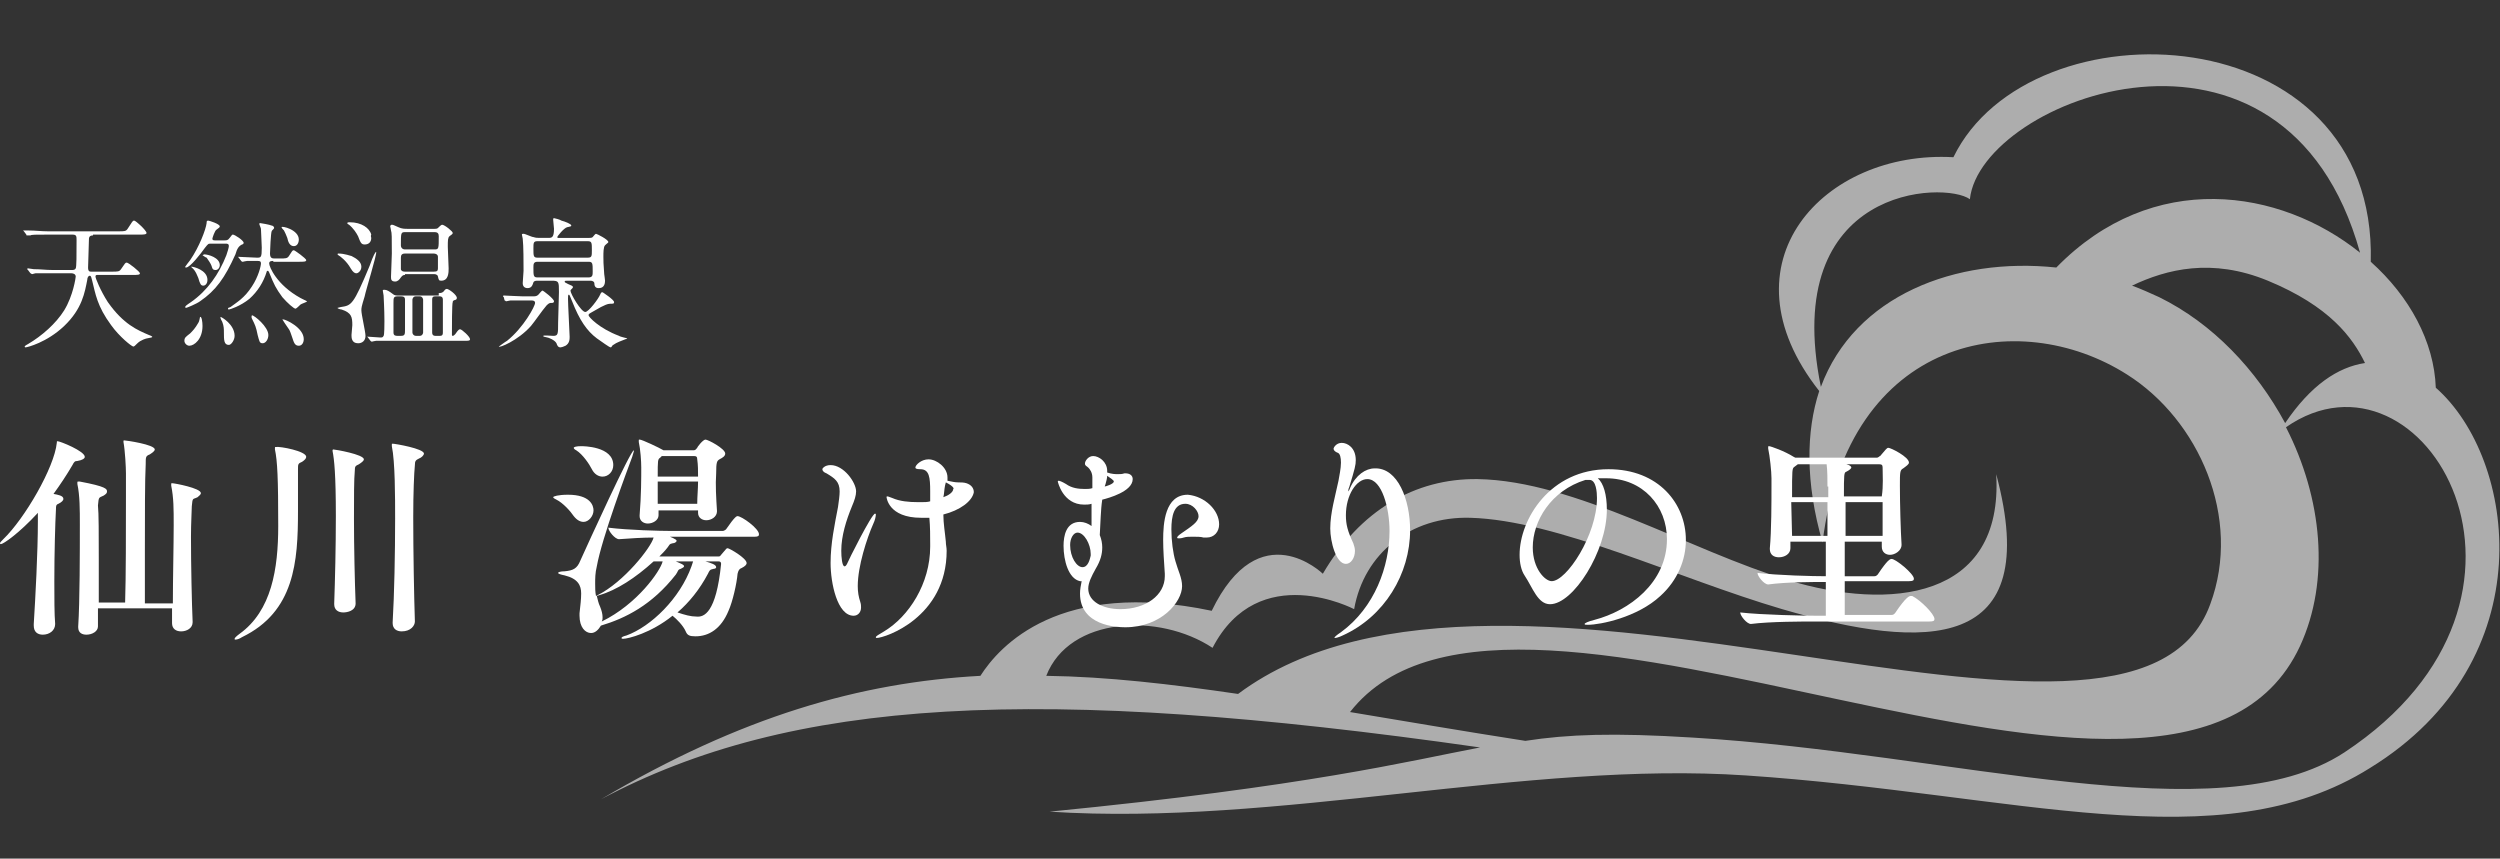
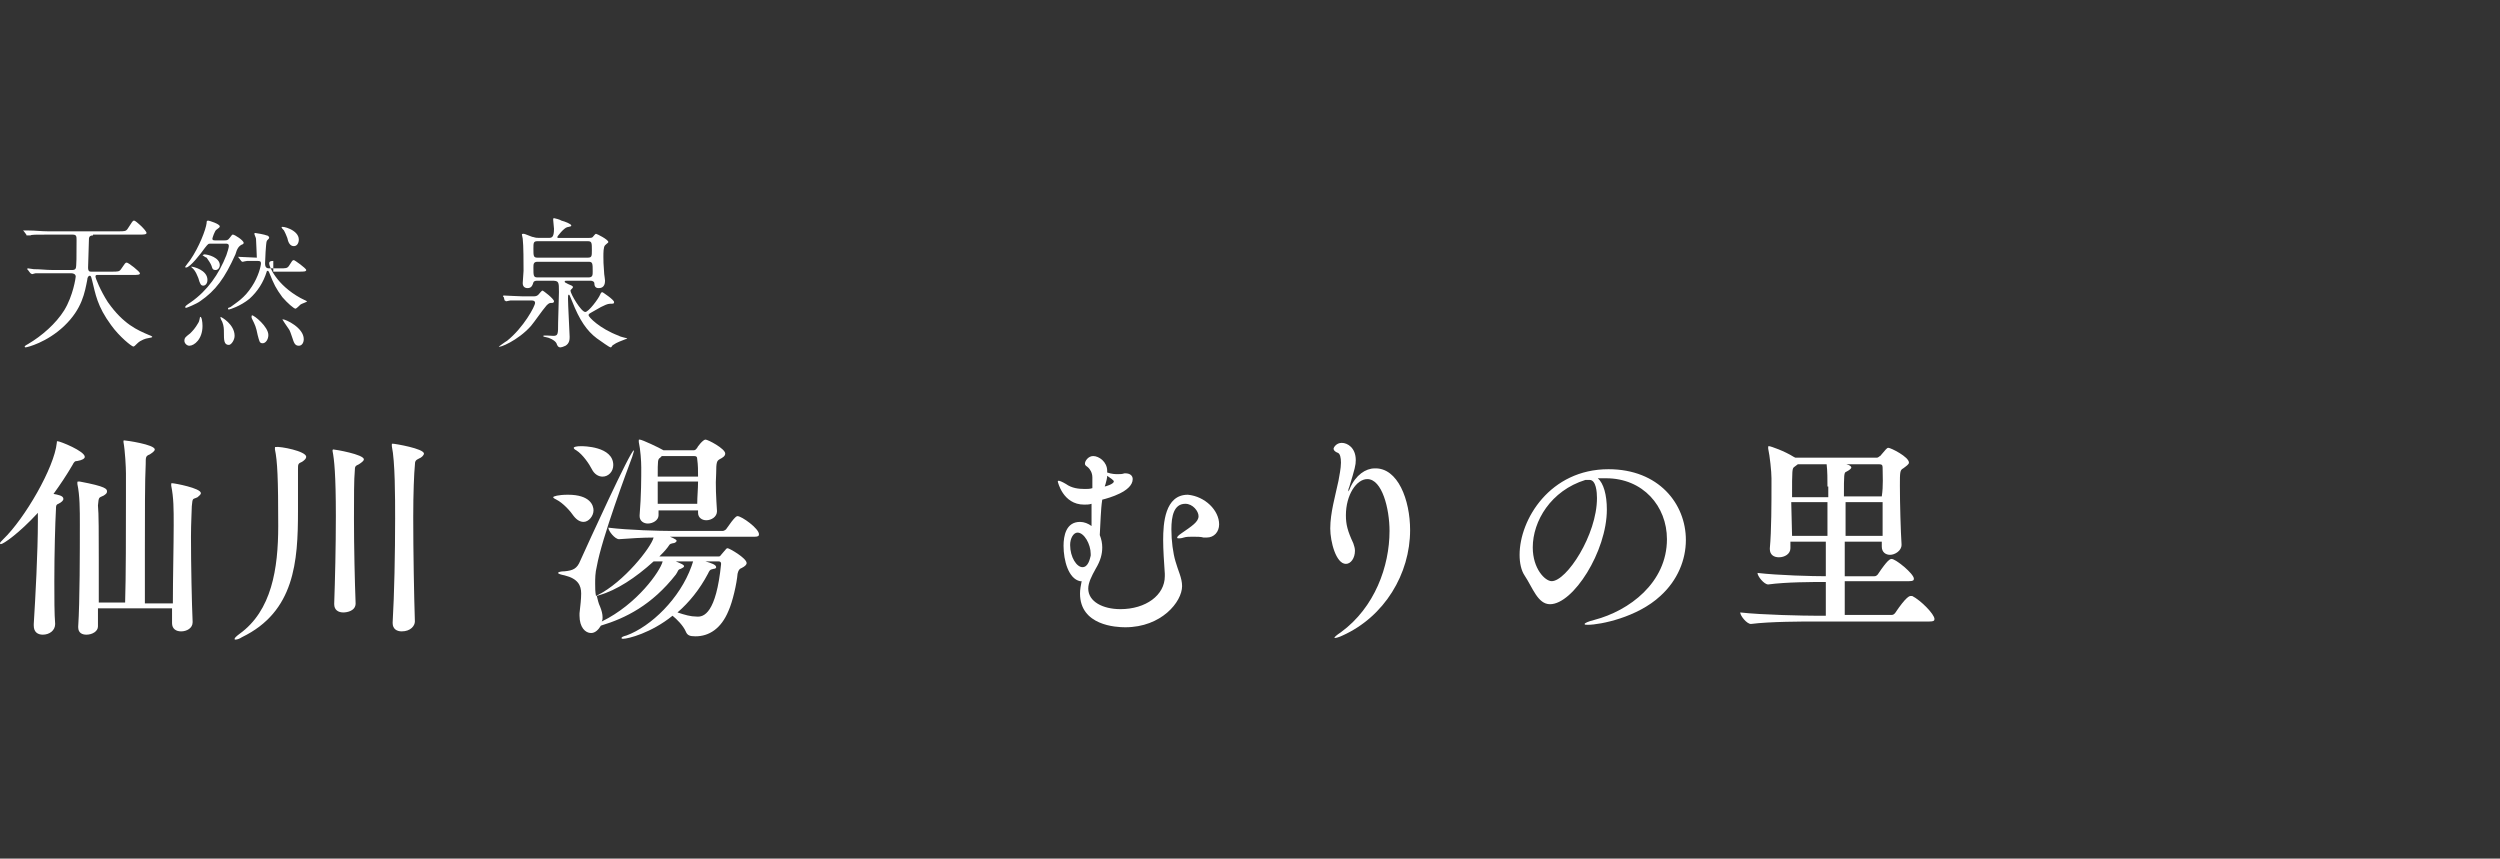
<svg xmlns="http://www.w3.org/2000/svg" version="1.1" id="レイヤー_1" x="0px" y="0px" viewBox="0 0 303.7 104.3" style="enable-background:new 0 0 303.7 104.3;" xml:space="preserve">
  <rect x="0" y="0" width="303.7" height="104.3" fill="#333333" stroke="none" />
  <style type="text/css">
	.st0{opacity:0.6;fill:#FFFFFF;}
	.st1{fill:#FFFFFF;}
</style>
  <title>header_logo</title>
-   <path class="st0" d="M295.9,47.1c-0.2-5.6-3.2-11.1-7.9-15.3c0.8-30.1-41.4-31.8-50.7-12.7c-15.7-0.9-28.6,12.8-16.3,28.4  c-1.6,4.9-1.7,11.1,0.4,18.4c3.1-25.1,23.8-28.8,37-20.4c8.7,5.5,14,17.4,10.1,27.9C259,99.6,183,60,150.4,84.3  c-8.2-1.2-15.9-2.1-23.3-2.2c2.8-7.2,13.7-7.7,20.2-3.4c5.6-10.8,17.2-4.7,17.2-4.7c1.2-6.8,6.9-11.3,14.1-11.1  c10.6,0.3,25,7.3,37.9,11.1c17.5,5.1,31.8,5.3,26-16.4c0.9,15.3-13,16.6-25.2,12.9c-12-3.6-25.9-12.1-37.8-12.3  c-7.6-0.1-14.3,3.8-18.8,11.5c0,0-7.7-7.5-13.5,4.5c-18.5-3.9-25.8,4.3-28.1,7.9c-14.6,0.8-29,4.9-46.1,15  c23.1-12.3,53-14,106.8-6.3c-8.9,1.7-20.8,4.7-52.3,7.8c27.7,1.8,58-6.2,84.6-4.4c32.8,2.2,57.5,10.6,75.8-0.9  C309.2,80.2,305.7,55.7,295.9,47.1z M221.2,47c-5-24.5,15.1-25,18.1-22.8c1.3-12.2,38.3-26.3,47.4,6.5c-9.7-7.8-25.2-10.2-36.9,1.8  C237.6,31.2,225.3,35.9,221.2,47z M262.3,36.1c-1.1-0.5-2.2-1-3.3-1.4c4.2-2,9.7-3.4,16.5-0.6c7.5,3.1,10.3,6.9,11.8,10  c-3.3,0.5-6.6,2.7-9.7,7.3C274.1,44.9,268.8,39.3,262.3,36.1z M284.8,91.4c-15.4,10.1-47.3,0.1-79.2-1.8c-9.6-0.6-15.1-0.4-20.3,0.4  c-7.7-1.2-14.7-2.4-21.3-3.5c19.9-25.5,100.4,24.2,115.4-8c3.7-8,2.7-18-1.7-26.6C294.4,40.3,313.4,72.5,284.8,91.4z" />
  <g>
    <g>
      <path class="st1" d="M11.3,28.6c-0.5,0-0.5,0.3-0.5,0.6c0,0.5-0.1,2.9-0.1,3.3c0,0.5,0.2,0.5,0.4,0.5h2.5c0.7,0,0.9,0,1.1-0.3    c0.5-0.7,0.5-0.8,0.7-0.8c0.2,0,1.6,1.1,1.6,1.3s-0.3,0.2-0.9,0.2h-4.2c-0.2,0-0.3,0-0.3,0.2c0,0.2,0.6,1.7,1.5,3.1    c1.9,2.7,3.6,3.4,5,4c0.3,0.1,0.4,0.2,0.4,0.2c0,0.1-0.1,0.1-0.6,0.2c-0.1,0-0.8,0.2-1.2,0.6c-0.3,0.3-0.4,0.4-0.5,0.4    c-0.2,0-1.7-1.2-2.7-2.6c-1.7-2.3-1.9-3.8-2.3-5.4c-0.1-0.3-0.1-0.6-0.3-0.6c-0.2,0-0.3,0.3-0.3,0.5c-0.3,1.5-0.6,3.5-2.8,5.6    c-2.1,2-4.5,2.6-4.7,2.6c0,0-0.1,0-0.1-0.1c0-0.1,0.4-0.3,0.4-0.3c1.7-1,3.4-2.5,4.4-4.1c1.1-1.8,1.4-4,1.4-4.1    c0-0.3-0.3-0.4-0.5-0.4H6.4c-1.5,0-2,0-2.1,0c-0.1,0-0.3,0.1-0.4,0.1c-0.1,0-0.1-0.1-0.2-0.1l-0.3-0.4c-0.1-0.1-0.1-0.1-0.1-0.1    c0,0,0-0.1,0.1-0.1c0.1,0,0.6,0.1,0.7,0.1c0.8,0,1.5,0.1,2.3,0.1h2.3c0.2,0,0.4,0,0.5-0.2c0.1-0.2,0.1-1.6,0.1-3.4    c0-0.5,0-0.7-0.5-0.7H5.8c-1.5,0-2,0-2.1,0.1c-0.1,0-0.3,0-0.4,0c-0.1,0-0.1,0-0.1-0.1l-0.3-0.4c-0.1-0.1-0.1-0.1-0.1-0.1    c0,0,0,0,0.1,0C2.9,28,3.4,28,3.5,28c0.8,0,1.5,0.1,2.3,0.1h8.6c0.7,0,0.9,0,1.1-0.3c0.6-0.9,0.6-1,0.8-1c0.2,0,1.5,1.2,1.5,1.5    c0,0.2-0.4,0.2-0.9,0.2H11.3z" />
-       <path class="st1" d="M27.3,29.2c0.2,0,0.4,0,0.6-0.3c0.3-0.4,0.3-0.4,0.4-0.4c0.2,0,1.3,0.7,1.3,1c0,0.1-0.1,0.2-0.2,0.2    c-0.4,0.2-0.6,0.5-0.8,1.2c-1.3,2.9-2.4,4.4-4.3,5.7c-0.4,0.3-1.6,0.8-1.7,0.8c-0.1,0-0.1-0.1-0.1-0.1c0-0.1,0.1-0.2,0.7-0.6    c2-1.4,3.4-3.4,4.3-5.7c0.1-0.3,0.3-0.9,0.3-1.1c0-0.3-0.2-0.3-0.4-0.3h-1.8c-0.3,0-0.3,0-0.7,0.5c-0.5,0.7-1.8,2.4-2.3,2.4    c-0.1,0-0.1,0-0.1-0.1c0,0,0.5-0.7,0.6-0.8c1.1-1.6,1.9-3.7,2-4.5c0-0.2,0-0.3,0.2-0.3c0.1,0,1.4,0.4,1.4,0.7    c0,0.1-0.1,0.2-0.4,0.4c-0.2,0.1-0.5,1-0.5,1.1c0,0.2,0.2,0.2,0.3,0.2H27.3z M24.6,39.6c0,1.6-1,2.4-1.6,2.4    c-0.3,0-0.6-0.3-0.6-0.6c0-0.4,0.2-0.5,0.7-0.9c0.3-0.3,0.6-0.6,1-1.3c0.1-0.1,0.2-0.7,0.2-0.7C24.5,38.4,24.6,39.1,24.6,39.6z     M23.3,32.4c0.2,0,1.9,0.4,1.9,1.6c0,0.5-0.3,0.7-0.5,0.7c-0.3,0-0.4-0.2-0.6-0.9c-0.1-0.2-0.3-0.9-0.8-1.3c0,0-0.1-0.1-0.1-0.1    C23.1,32.4,23.2,32.4,23.3,32.4z M24.8,30.9c0.5,0,1.9,0.4,1.9,1.3c0,0.3-0.2,0.6-0.5,0.6c-0.4,0-0.4-0.2-0.5-0.5    c-0.1-0.3-0.4-0.7-0.6-1C25,31.3,24.6,31,24.6,31S24.8,30.9,24.8,30.9z M26.8,38.5c0.1,0,1.7,0.9,1.7,2.3c0,0.5-0.4,1.1-0.7,1.1    c-0.6,0-0.6-0.6-0.6-1.5c0-0.4,0-0.8-0.2-1.3C27,39.1,26.7,38.6,26.8,38.5C26.7,38.5,26.8,38.5,26.8,38.5z M33.2,31.7    c-0.2,0-0.5,0-0.5,0.3c0,0.4,0.9,2.6,3.8,4.2c0.2,0.1,0.8,0.4,0.8,0.4c0,0.1-0.7,0.3-0.8,0.4c-0.1,0.1-0.5,0.5-0.6,0.5    c-0.2,0-1-0.7-1.6-1.4c-0.8-1.1-1-1.5-1.6-3c-0.1-0.2-0.1-0.2-0.2-0.2c-0.1,0-0.1,0.1-0.1,0.1c-0.4,1.3-1.1,2.4-2.1,3.3    c-1.1,0.9-2.4,1.3-2.5,1.3c-0.1,0-0.1-0.1-0.1-0.1c0-0.1,0-0.1,0.3-0.2c0.8-0.6,1.7-1.1,2.6-2.5c0.8-1.2,1.1-2.5,1.1-2.8    c0-0.3-0.2-0.3-0.4-0.3c-0.4,0-0.9,0-1.3,0c-0.1,0-0.5,0.1-0.5,0.1c-0.1,0-0.1,0-0.2-0.1l-0.3-0.4c-0.1-0.1-0.1-0.1-0.1-0.1    c0,0,0,0,0.1,0c0.3,0,1.9,0.1,2.2,0.1c0.5,0,0.6,0,0.6-1.2c0-0.3-0.1-2.2-0.1-2.3c0-0.1-0.2-0.5-0.2-0.6c0,0,0-0.1,0.1-0.1    c0.1,0,1.2,0.2,1.4,0.3c0.1,0,0.3,0.1,0.3,0.3c0,0.1-0.3,0.3-0.3,0.4c-0.1,0.2-0.2,2.4-0.2,2.7c0,0.6,0.3,0.6,0.6,0.6H34    c0.7,0,0.9,0,1.1-0.3c0.4-0.6,0.4-0.7,0.6-0.7c0.1,0,1.5,1,1.5,1.2c0,0.2-0.3,0.2-0.9,0.2H33.2z M30.6,38.3c0.3,0,2,1.4,2,2.4    c0,0.5-0.3,1-0.7,1c-0.4,0-0.4-0.3-0.6-1c-0.2-1-0.3-1.2-0.7-2C30.6,38.7,30.5,38.5,30.6,38.3C30.5,38.3,30.6,38.3,30.6,38.3z     M36.3,29.1c0,0.4-0.2,0.8-0.6,0.8c-0.5,0-0.7-0.5-0.8-1c-0.1-0.3-0.3-0.7-0.4-0.9c-0.3-0.3-0.3-0.4-0.3-0.4    C34.2,27.4,36.3,27.9,36.3,29.1z M34.4,38.8c0.3,0,2.5,1,2.5,2.4c0,0.4-0.2,0.8-0.6,0.8c-0.5,0-0.6-0.4-0.8-1    c-0.1-0.3-0.3-0.9-0.4-1c-0.3-0.4-0.8-1.2-0.8-1.2C34.3,38.8,34.4,38.8,34.4,38.8z" />
-       <path class="st1" d="M44.3,36c-0.4,1.3-0.4,1.4-0.4,1.7c0,0.5,0.5,2.6,0.5,3.1c0,0.6-0.4,0.9-0.9,0.9c-0.8,0-0.8-0.7-0.8-1    c0-0.2,0.1-1,0.1-1.2c0-1-0.1-1.5-1.3-1.9c-0.1,0-0.5-0.1-0.5-0.2c0,0,0.4-0.1,0.4-0.1c1.3-0.2,1.5-0.2,3.5-5    c0.1-0.3,0.5-1.4,0.7-1.6c0-0.1,0.1-0.1,0.1-0.1C45.8,30.9,44.4,35.4,44.3,36z M43.9,32.4c0,0.5-0.4,0.8-0.6,0.8    c-0.2,0-0.4-0.1-0.7-0.6c-0.5-0.9-1.3-1.5-1.5-1.6c0,0-0.1-0.1-0.1-0.1c0-0.1,0.1-0.1,0.1-0.1c0.8,0,1.5,0.3,1.6,0.3    C43.3,31.4,43.9,31.8,43.9,32.4z M45.1,28.9c0,0.5-0.3,0.8-0.8,0.8c-0.4,0-0.5-0.2-0.8-1c-0.2-0.4-0.6-1-1.1-1.4    c-0.2-0.1-0.2-0.1-0.2-0.2c0-0.1,0.1-0.1,0.3-0.1c1.4,0,2.4,0.7,2.6,1.5C45,28.7,45.1,28.8,45.1,28.9z M53.3,35.6    c0.2,0,0.4,0,0.6-0.2c0.2-0.3,0.3-0.3,0.4-0.3c0.2,0,1.2,0.7,1.2,1.1c0,0.1-0.1,0.2-0.1,0.2C55,36.5,55,36.6,55,36.7    c-0.1,0.1-0.1,3.2-0.1,4c0,0.1,0.1,0.1,0.1,0.1c0.1,0,0.2-0.1,0.3-0.2c0.4-0.6,0.5-0.6,0.6-0.6c0.2,0,1.2,0.9,1.2,1.2    c0,0.2-0.2,0.2-0.6,0.2h-8.8c-0.5,0-1.3,0-2,0c-0.1,0-0.5,0.1-0.5,0.1c-0.1,0-0.1,0-0.2-0.1l-0.3-0.4c-0.1-0.1-0.1-0.1-0.1-0.1    s0,0,0.1,0c0.2,0,1.3,0.1,1.5,0.1c0.2,0,0.3,0,0.4-0.2c0.1-0.1,0.1-1.5,0.1-1.8c0-1.4-0.1-3-0.1-3.1c0-0.1-0.1-0.5-0.1-0.6    c0-0.1,0.1-0.1,0.2-0.1c0.3,0,0.6,0.2,1,0.5c0.2,0.2,0.5,0.2,0.6,0.2H53.3z M49.2,33.4c-0.1,0-0.3,0-0.5,0.3    c-0.2,0.3-0.4,0.5-0.7,0.5c-0.5,0-0.5-0.3-0.5-0.6c0-0.4,0.1-2.3,0.1-2.8c0-2.1,0-2.5-0.1-2.8c0-0.1-0.1-0.5-0.1-0.5    c0-0.1,0.1-0.2,0.2-0.2c0.2,0,0.3,0.1,0.8,0.3c0.4,0.2,0.8,0.2,1.1,0.2h3.3c0.1,0,0.3,0,0.4-0.1c0.1-0.1,0.4-0.4,0.5-0.4    c0.3,0,1.3,0.8,1.3,1c0,0.1-0.1,0.2-0.4,0.4c-0.2,0.2-0.2,0.5-0.2,1.3c0,0.4,0.1,2.2,0.1,2.6c0,0.5,0,1.5-0.9,1.5    c-0.3,0-0.3-0.1-0.4-0.5c0-0.1-0.1-0.3-0.5-0.3H49.2z M48.3,36c-0.5,0-0.5,0.2-0.5,0.8v3.6c0,0.4,0.3,0.4,0.5,0.4h0.4    c0.5,0,0.5-0.2,0.5-0.8v-3.6c0-0.4-0.3-0.4-0.5-0.4H48.3z M49.2,28.2c-0.5,0-0.5,0.1-0.5,1.6c0,0.3,0.2,0.5,0.5,0.5h3.6    c0.5,0,0.5-0.1,0.5-1.6c0-0.3-0.1-0.5-0.5-0.5H49.2z M49.2,30.8c-0.4,0-0.5,0.2-0.5,0.5v1.4c0,0.1,0.1,0.3,0.5,0.3h3.5    c0.4,0,0.5-0.1,0.5-0.4c0-0.3,0-1.2,0-1.4c0-0.3-0.3-0.4-0.5-0.4H49.2z M50.5,36c-0.3,0-0.4,0.3-0.4,0.4v4c0,0.2,0.2,0.4,0.4,0.4    h0.5c0.3,0,0.4-0.3,0.4-0.4v-4c0-0.1-0.1-0.4-0.4-0.4H50.5z M52.9,36c-0.2,0-0.4,0-0.4,0.4v4c0,0.4,0.3,0.4,0.4,0.4h0.5    c0.2,0,0.4,0,0.4-0.4v-4c0-0.4-0.3-0.4-0.4-0.4H52.9z" />
+       <path class="st1" d="M27.3,29.2c0.2,0,0.4,0,0.6-0.3c0.3-0.4,0.3-0.4,0.4-0.4c0.2,0,1.3,0.7,1.3,1c0,0.1-0.1,0.2-0.2,0.2    c-0.4,0.2-0.6,0.5-0.8,1.2c-1.3,2.9-2.4,4.4-4.3,5.7c-0.4,0.3-1.6,0.8-1.7,0.8c-0.1,0-0.1-0.1-0.1-0.1c0-0.1,0.1-0.2,0.7-0.6    c2-1.4,3.4-3.4,4.3-5.7c0.1-0.3,0.3-0.9,0.3-1.1c0-0.3-0.2-0.3-0.4-0.3h-1.8c-0.3,0-0.3,0-0.7,0.5c-0.5,0.7-1.8,2.4-2.3,2.4    c-0.1,0-0.1,0-0.1-0.1c0,0,0.5-0.7,0.6-0.8c1.1-1.6,1.9-3.7,2-4.5c0-0.2,0-0.3,0.2-0.3c0.1,0,1.4,0.4,1.4,0.7    c0,0.1-0.1,0.2-0.4,0.4c-0.2,0.1-0.5,1-0.5,1.1c0,0.2,0.2,0.2,0.3,0.2H27.3z M24.6,39.6c0,1.6-1,2.4-1.6,2.4    c-0.3,0-0.6-0.3-0.6-0.6c0-0.4,0.2-0.5,0.7-0.9c0.3-0.3,0.6-0.6,1-1.3c0.1-0.1,0.2-0.7,0.2-0.7C24.5,38.4,24.6,39.1,24.6,39.6z     M23.3,32.4c0.2,0,1.9,0.4,1.9,1.6c0,0.5-0.3,0.7-0.5,0.7c-0.3,0-0.4-0.2-0.6-0.9c-0.1-0.2-0.3-0.9-0.8-1.3c0,0-0.1-0.1-0.1-0.1    C23.1,32.4,23.2,32.4,23.3,32.4z M24.8,30.9c0.5,0,1.9,0.4,1.9,1.3c0,0.3-0.2,0.6-0.5,0.6c-0.4,0-0.4-0.2-0.5-0.5    c-0.1-0.3-0.4-0.7-0.6-1C25,31.3,24.6,31,24.6,31S24.8,30.9,24.8,30.9z M26.8,38.5c0.1,0,1.7,0.9,1.7,2.3c0,0.5-0.4,1.1-0.7,1.1    c-0.6,0-0.6-0.6-0.6-1.5c0-0.4,0-0.8-0.2-1.3C27,39.1,26.7,38.6,26.8,38.5C26.7,38.5,26.8,38.5,26.8,38.5z M33.2,31.7    c-0.2,0-0.5,0-0.5,0.3c0,0.4,0.9,2.6,3.8,4.2c0.2,0.1,0.8,0.4,0.8,0.4c0,0.1-0.7,0.3-0.8,0.4c-0.1,0.1-0.5,0.5-0.6,0.5    c-0.2,0-1-0.7-1.6-1.4c-0.8-1.1-1-1.5-1.6-3c-0.1-0.2-0.1-0.2-0.2-0.2c-0.1,0-0.1,0.1-0.1,0.1c-0.4,1.3-1.1,2.4-2.1,3.3    c-1.1,0.9-2.4,1.3-2.5,1.3c-0.1,0-0.1-0.1-0.1-0.1c0-0.1,0-0.1,0.3-0.2c0.8-0.6,1.7-1.1,2.6-2.5c0.8-1.2,1.1-2.5,1.1-2.8    c0-0.3-0.2-0.3-0.4-0.3c-0.4,0-0.9,0-1.3,0c-0.1,0-0.5,0.1-0.5,0.1c-0.1,0-0.1,0-0.2-0.1l-0.3-0.4c-0.1-0.1-0.1-0.1-0.1-0.1    c0,0,0,0,0.1,0c0.3,0,1.9,0.1,2.2,0.1c0-0.3-0.1-2.2-0.1-2.3c0-0.1-0.2-0.5-0.2-0.6c0,0,0-0.1,0.1-0.1    c0.1,0,1.2,0.2,1.4,0.3c0.1,0,0.3,0.1,0.3,0.3c0,0.1-0.3,0.3-0.3,0.4c-0.1,0.2-0.2,2.4-0.2,2.7c0,0.6,0.3,0.6,0.6,0.6H34    c0.7,0,0.9,0,1.1-0.3c0.4-0.6,0.4-0.7,0.6-0.7c0.1,0,1.5,1,1.5,1.2c0,0.2-0.3,0.2-0.9,0.2H33.2z M30.6,38.3c0.3,0,2,1.4,2,2.4    c0,0.5-0.3,1-0.7,1c-0.4,0-0.4-0.3-0.6-1c-0.2-1-0.3-1.2-0.7-2C30.6,38.7,30.5,38.5,30.6,38.3C30.5,38.3,30.6,38.3,30.6,38.3z     M36.3,29.1c0,0.4-0.2,0.8-0.6,0.8c-0.5,0-0.7-0.5-0.8-1c-0.1-0.3-0.3-0.7-0.4-0.9c-0.3-0.3-0.3-0.4-0.3-0.4    C34.2,27.4,36.3,27.9,36.3,29.1z M34.4,38.8c0.3,0,2.5,1,2.5,2.4c0,0.4-0.2,0.8-0.6,0.8c-0.5,0-0.6-0.4-0.8-1    c-0.1-0.3-0.3-0.9-0.4-1c-0.3-0.4-0.8-1.2-0.8-1.2C34.3,38.8,34.4,38.8,34.4,38.8z" />
      <path class="st1" d="M61.2,36.1c-0.1-0.1-0.1-0.1-0.1-0.1c0,0,0-0.1,0.1-0.1c0.2,0,1.9,0.1,2.3,0.1h1.2c0.3,0,0.5,0,0.7-0.2    c0.1-0.1,0.4-0.5,0.5-0.5c0.1,0,1.4,1,1.4,1.3c0,0.2-0.2,0.2-0.3,0.2c-0.2,0-0.3,0-0.6,0.3c-0.6,0.7-1.4,1.9-1.9,2.5    c-1.6,1.8-3.9,2.7-3.9,2.5c0,0,0.8-0.6,1-0.7c2-1.6,3.4-4.2,3.4-4.6c0-0.3-0.3-0.3-0.5-0.3h-1.3c-0.3,0-1,0-1.2,0    c-0.1,0-0.4,0.1-0.5,0.1c-0.1,0-0.1-0.1-0.2-0.1L61.2,36.1z M69,34.1c-0.3,0-0.4,0-0.4,0.1c0,0.1,0,0.1,0.4,0.3    c0.4,0.2,0.6,0.2,0.6,0.4c0,0.1-0.3,0.3-0.3,0.4c0,0.4,1.3,2.6,1.8,2.6c0.4,0,1.6-1.6,1.8-2.1c0.1-0.2,0.1-0.3,0.3-0.3    c0,0,1.4,0.9,1.4,1.2c0,0.2-0.1,0.2-0.5,0.2c-0.3,0-0.7,0.2-1.1,0.4c-1.4,0.8-1.5,0.8-1.5,1c0,0.2,1.3,1.6,3.7,2.5    c0.1,0.1,1,0.3,1,0.3c0,0-0.1,0.1-0.2,0.1c-0.5,0.2-1.1,0.4-1.5,0.7c-0.1,0-0.2,0.3-0.3,0.3c-0.2,0-1.1-0.7-1.7-1.1    c-1.2-0.9-2.1-2.2-3-4.5c-0.3-0.7-0.3-0.8-0.4-0.8C69,35.8,69,36,69,36.3c0,0.7,0.2,4.3,0.2,4.6c0,0.3,0,0.8-0.5,1.1    c-0.2,0.1-0.5,0.2-0.6,0.2c-0.3,0-0.4-0.2-0.5-0.5c-0.2-0.4-1-0.7-1.1-0.7C66,40.9,66,40.9,66,40.8s1,0,1.2,0    c0.6,0,0.6-0.2,0.6-1.6c0-0.5,0.1-3.1,0.1-3.7c0-1.3,0-1.4-0.9-1.4h-1.6c-0.3,0-0.5,0-0.6,0.2c-0.1,0.3-0.2,0.7-0.7,0.7    c-0.1,0-0.6,0-0.6-0.6c0-0.2,0.1-1.3,0.1-1.5c0-0.9,0-3.1-0.1-3.9c0-0.1-0.1-0.4-0.1-0.5c0-0.1,0.1-0.1,0.2-0.1    c0.2,0,1,0.4,1.2,0.4c0.3,0.1,0.5,0.1,0.8,0.1h1c0.4,0,0.7,0,0.7-1.1c0-0.1-0.1-1-0.1-1.1c0-0.1,0-0.2,0.1-0.2    c0.1,0,0.8,0.2,0.9,0.3c0.4,0.1,1.2,0.4,1.2,0.6c0,0,0,0.1-0.1,0.1c0,0-0.3,0.1-0.4,0.1c-0.4,0.1-1.2,1.1-1.2,1.2    c0,0.1,0.1,0.1,0.1,0.1h3.8c0.1,0,0.3,0,0.4-0.1c0.1-0.1,0.3-0.4,0.4-0.4c0.1,0,1.5,0.7,1.5,1c0,0.1-0.1,0.1-0.4,0.4    c-0.2,0.2-0.2,0.9-0.2,1.4c0,0.4,0,0.9,0.1,2.1c0,0.1,0.1,0.6,0.1,0.8c0,0.9-0.6,0.9-0.8,0.9c-0.4,0-0.5-0.3-0.5-0.6    c0-0.1-0.1-0.3-0.5-0.3H69z M65.3,29.3c-0.5,0-0.5,0.2-0.5,0.9c0,0.9,0,1.1,0.5,1.1h6.1c0.5,0,0.5-0.2,0.5-0.9    c0-0.9,0-1.1-0.5-1.1H65.3z M65.3,31.8c-0.5,0-0.5,0.3-0.5,0.7c0,1,0,1.2,0.5,1.2h6.2c0.5,0,0.5-0.3,0.5-0.7c0-1,0-1.2-0.5-1.2    H65.3z" />
    </g>
  </g>
  <g>
    <path class="st1" d="M10.3,55.5c0,0.2-0.3,0.4-0.9,0.5C9.1,56,9,56.1,8.8,56.5c-0.7,1.2-1.5,2.4-2.3,3.5c0.5,0.1,1.2,0.2,1.2,0.6   c0,0.2-0.2,0.4-0.6,0.6c-0.3,0.1-0.3,0.3-0.3,0.6c-0.1,1.8-0.2,5.5-0.2,8.8c0,2,0,4,0.1,5.2v0c0,0.8-0.7,1.3-1.5,1.3   c-0.6,0-1.1-0.3-1.1-1.1v-0.2c0.2-3.2,0.5-8.7,0.5-12.5v-1c-2.3,2.5-4.2,3.8-4.5,3.8c0,0-0.1,0-0.1-0.1c0-0.1,0.1-0.2,0.4-0.5   C3,63,6.6,56.8,6.9,53.8c0-0.2,0-0.2,0.1-0.2C7.3,53.6,10.3,54.8,10.3,55.5z M23.3,61.5c0,0.5-0.1,2-0.1,3.7   c0,3.4,0.1,8.1,0.2,10.3v0.1c0,0.7-0.7,1.1-1.4,1.1c-0.6,0-1.1-0.3-1.1-1v-0.1c0-0.5,0-1,0-1.7h-9c0,0.8,0,1.6,0,2.2v0   c0,0.6-0.7,1-1.4,1c-0.5,0-1-0.2-1-0.9v-0.1c0.2-3,0.2-9.3,0.2-12.4c0-1.8,0-3.5-0.3-4.9c0-0.1,0-0.1,0-0.2c0-0.1,0-0.1,0.1-0.1   c0.1,0,0.1,0,0.2,0c3.2,0.6,3.3,0.9,3.3,1.2c0,0.2-0.1,0.3-0.4,0.5c-0.6,0.3-0.6,0.1-0.7,1.2C12,62.3,12,65,12,68   c0,1.8,0,3.6,0,5.2h3.2c0.1-3,0.1-8.8,0.1-12.8c0-1.2,0-2.2,0-2.9c0-0.7-0.1-2.7-0.3-3.8c0-0.1,0-0.1,0-0.1c0-0.1,0-0.1,0.1-0.1   c0.2,0,3.7,0.5,3.7,1.1c0,0.2-0.3,0.4-0.6,0.6c-0.5,0.2-0.5,0.3-0.5,1.2c-0.1,1.8-0.1,6.2-0.1,10.5c0,2.3,0,4.5,0,6.4H21   c0-3,0.1-7.1,0.1-9.5c0-2,0-3.3-0.3-4.8c0-0.1,0-0.1,0-0.2c0-0.1,0-0.1,0.1-0.1c0.3,0,3.5,0.6,3.5,1.2c0,0.2-0.2,0.3-0.4,0.5   C23.4,60.7,23.4,60.4,23.3,61.5z" />
    <path class="st1" d="M37.2,55.5c0,0.2-0.2,0.4-0.5,0.6c-0.5,0.2-0.5,0.3-0.5,0.9c0,0.7,0,1.3,0,2c0,1,0,2.1,0,3.1   c0,6.1-0.4,12.2-6.8,15.3c-0.3,0.2-0.6,0.3-0.8,0.3c-0.1,0-0.1,0-0.1-0.1c0-0.1,0.2-0.3,0.6-0.6c3.9-2.8,4.7-7.9,4.7-13.1   c0-5.8-0.1-7.9-0.4-9.3c0-0.1,0-0.2,0-0.2c0-0.1,0-0.1,0.1-0.1C34,54.2,37.2,54.8,37.2,55.5z M44.2,55.8c0,0.2-0.3,0.4-0.6,0.6   c-0.4,0.2-0.5,0.2-0.5,0.8C43,58.2,43,60.4,43,63c0,3.5,0.1,7.7,0.2,10.3v0c0,0.9-1,1.1-1.5,1.1c-0.6,0-1.1-0.3-1.1-1v-0.1   c0.1-2.8,0.2-6.9,0.2-10.6c0-5.1-0.2-6.9-0.4-7.9c0-0.1,0-0.1,0-0.1c0-0.1,0.1-0.1,0.1-0.1C40.7,54.6,44.2,55.2,44.2,55.8z    M51.5,55.1c0,0.2-0.3,0.5-0.6,0.6c-0.4,0.2-0.5,0.3-0.5,0.8c-0.1,1-0.2,3.4-0.2,6.3c0,4.3,0.1,9.6,0.2,12.7v0   c0,0.5-0.5,1.2-1.6,1.2c-0.6,0-1.1-0.3-1.1-1v-0.1C47.9,72.2,48,67.2,48,63c0-2.6,0-6.9-0.4-8.8c0-0.1,0-0.1,0-0.2   c0-0.1,0-0.1,0.1-0.1C48,53.9,51.5,54.5,51.5,55.1z" />
    <path class="st1" d="M69.7,62.7c-0.4-0.6-1.3-1.6-2.1-2c-0.2-0.1-0.4-0.2-0.4-0.3c0-0.1,0.6-0.3,1.8-0.3c2.7,0,3.1,1.3,3.1,1.9   c0,0.7-0.6,1.4-1.2,1.4C70.5,63.4,70.1,63.2,69.7,62.7z M81.1,65.1c0.3,0.1,1.1,0.4,1.1,0.6c0,0.1-0.2,0.3-0.5,0.3   c-0.4,0.1-0.3,0.1-0.6,0.5c-0.3,0.4-0.7,0.8-1,1.1h7.2c0.2,0,0.2-0.1,0.3-0.2c0.2-0.2,0.4-0.5,0.6-0.7c0.1-0.1,0.1-0.1,0.2-0.1   c0.2,0,2.3,1.2,2.3,1.8c0,0.2-0.2,0.4-0.6,0.6c-0.3,0.1-0.4,0.3-0.5,0.7c-0.1,1.2-0.6,3.4-1.1,4.5c-0.9,2.2-2.4,3.1-4,3.1   c-0.7,0-1-0.1-1.2-0.6c-0.3-0.7-1.1-1.5-1.6-1.9c-2.6,2.1-5.4,2.8-6,2.8c-0.1,0-0.2,0-0.2-0.1c0-0.1,0.2-0.2,0.6-0.3   c3-1.1,6.5-4.5,7.9-8.4l0.2-0.6h-2.1c0.7,0.3,1,0.4,1,0.6c0,0.1-0.2,0.2-0.4,0.3c-0.4,0.1-0.3,0.3-0.6,0.7C79.2,73.5,76,75.1,73,76   c-0.3,0.5-0.7,0.9-1.2,0.9c-0.7,0-1.4-0.7-1.4-2.1v-0.3c0.1-0.9,0.2-1.7,0.2-2.4c0-1-0.4-1.8-2-2.2c-0.5-0.1-0.8-0.2-0.8-0.3   c0-0.1,0.3-0.2,0.8-0.2c1-0.1,1.5-0.3,1.9-1.3c0.9-2,6.1-13.4,6.5-13.4c0,0,0,0,0,0.1c0,0.1-0.1,0.3-0.2,0.7   c-0.6,1.6-3.7,9.9-4.3,13.3c-0.2,0.8-0.2,1.5-0.2,2.1c0,0.5,0,1,0.1,1.5l0.2-0.1c3.2-1.6,6.5-5.8,6.8-7c-1.3,0-2.9,0.1-4.2,0.2h0   c-0.5,0-1.3-1-1.3-1.4c2.4,0.3,6.3,0.4,7.7,0.4h6.2c0.1,0,0.3-0.1,0.4-0.2c1.1-1.6,1.3-1.6,1.4-1.6c0.5,0,2.6,1.5,2.6,2.2   c0,0.2-0.1,0.3-0.5,0.3H81.1z M71.9,57c-0.3-0.6-1.1-1.8-1.9-2.3c-0.2-0.1-0.3-0.2-0.3-0.3c0-0.1,0.3-0.2,0.9-0.2   c0.2,0,3.9,0,3.9,2.3c0,0.8-0.6,1.4-1.3,1.4C72.7,57.9,72.2,57.6,71.9,57z M79.4,68.2c-2.2,2-4.5,3.5-6.6,4.1l-0.3,0.1   c0.1,0.4,0.2,0.9,0.4,1.3c0.2,0.5,0.3,0.9,0.3,1.3c0,0.2,0,0.3-0.1,0.5c4.3-2.1,7.1-6.1,7.4-7.3H79.4z M87.1,62.1   c0,0.7-0.7,1.1-1.3,1.1c-0.5,0-1-0.3-1-0.9v-0.3h-4.8v0.6c0,0.6-0.7,1-1.3,1c-0.5,0-1-0.3-1-0.9v-0.1c0.2-2.4,0.2-4.6,0.2-5.8   c0-0.8-0.1-2.2-0.3-3.1c0-0.1,0-0.1,0-0.2c0-0.1,0-0.1,0.1-0.1c0.3,0,2.4,1,2.9,1.3v0h3.7c0.2,0,0.3-0.2,0.4-0.3c0-0.1,0.7-1,1-1   c0.3,0,2.4,1.1,2.4,1.7c0,0.3-0.3,0.5-0.7,0.7c-0.3,0.2-0.4,0.3-0.4,1.7C86.9,58.9,87,60.5,87.1,62.1L87.1,62.1z M80.4,55.4   l-0.2,0.2c-0.3,0.2-0.3,0.3-0.3,2.3h4.9c0-0.7,0-1.4-0.1-2.1c0-0.3-0.1-0.4-0.4-0.4H80.4z M79.9,58.5c0,0.9,0,1.9,0,2.7h4.8   c0-0.9,0.1-1.8,0.1-2.7H79.9z M87.6,68.5c0-0.2-0.1-0.3-0.3-0.3h-1.6c0.7,0.2,1.3,0.4,1.3,0.7c0,0.1-0.1,0.2-0.3,0.2   c-0.5,0.1-0.5,0.2-0.7,0.6c-1,1.9-2.3,3.5-3.7,4.7c0.9,0.3,1.6,0.5,2.3,0.5C85.5,75,87,74.5,87.6,68.5L87.6,68.5z" />
-     <path class="st1" d="M104.2,71.2c0,0.7,0.1,1.3,0.3,1.9c0.1,0.3,0.1,0.5,0.1,0.7c0,0.6-0.4,1-0.9,1c-2,0-2.8-4-2.8-6.4   c0-2.4,0.5-4.7,0.9-6.8c0.1-0.7,0.2-1.4,0.2-1.9c0-1.2-0.6-1.6-1.6-2.2c-0.3-0.1-0.5-0.3-0.5-0.5c0-0.1,0.3-0.5,1-0.5   c1.6,0,3.1,2.1,3.1,3.2c0,0.5-0.2,1.1-0.5,1.8c-0.7,1.7-1.3,3.6-1.3,5.4c0,0.8,0.1,1.9,0.4,1.9c0.1,0,0.2-0.1,0.3-0.3   c0.1-0.3,3-6.1,3.4-6.1c0,0,0.1,0,0.1,0.1c0,0.2-0.1,0.7-0.3,1.1C105.3,65.4,104.2,68.8,104.2,71.2z M114.6,62.5   c0,1.1,0.2,2.2,0.3,3.3c0,0.4,0.1,0.7,0.1,1.1c0,8.1-7.5,10.6-8.5,10.6c-0.1,0-0.1,0-0.1-0.1c0-0.1,0.3-0.3,1-0.7   c3-1.8,5.6-5.8,5.6-10.3c0-0.1,0-0.2,0-0.3c0-1,0-2.1-0.1-3.2c-0.2,0-0.3,0-0.5,0c-0.2,0-0.3,0-0.5,0c-4,0-4.2-2.5-4.2-2.5   c0-0.1,0-0.1,0.1-0.1c0.1,0,0.3,0.1,0.6,0.2c0.9,0.4,2,0.5,3.1,0.5c0.2,0,0.3,0,0.5,0c0.3,0,0.7,0,1-0.1c0-0.4,0-0.8,0-1.2   c0-1.7-0.1-2.7-1.2-2.7c-0.5,0-0.6-0.1-0.6-0.2c0-0.3,0.7-1,1.6-1c1,0,2.3,1,2.3,2.2c0,0.1,0,0.3,0,0.4c0.5,0.1,0.9,0.2,1.3,0.2   c0.3,0,0.7,0,1,0.1c0.6,0.2,0.9,0.6,0.9,1.1C118.1,60.9,116.6,62,114.6,62.5z M114.9,58.6l-0.1,0.4c-0.1,0.5-0.1,1-0.2,1.4   c0.6-0.2,1.2-0.6,1.2-1C115.9,59.4,115.9,59.1,114.9,58.6z" />
    <path class="st1" d="M148.1,63.7c0,0.9-0.6,1.6-1.5,1.6c-0.1,0-0.3,0-0.4,0c-0.3-0.1-0.8-0.1-1.3-0.1c-0.4,0-0.8,0-1.1,0.1   c-0.3,0.1-0.5,0.1-0.6,0.1c-0.1,0-0.2,0-0.2-0.1c0-0.1,0.2-0.3,0.5-0.5c1.3-0.9,2.1-1.4,2.1-2.1c0-0.6-0.7-1.5-1.6-1.5   c-1.4,0-1.7,1.5-1.7,3.1c0,1.4,0.2,2.9,0.5,3.9c0.3,1.1,0.8,2,0.8,3c0,1.9-2.5,5-6.9,5c-1.1,0-5.5-0.2-5.5-4.1c0-0.5,0.1-1,0.2-1.5   c-0.1,0-0.2,0-0.2,0c-1.4-0.3-2-2.5-2-4.3c0-1.2,0.3-2.9,2-2.9c0.5,0,1,0.2,1.4,0.5v-2.7c-0.3,0.1-0.6,0.1-0.9,0.1   c-2.6,0-3.2-2.8-3.2-2.8c0-0.1,0.1-0.1,0.1-0.1c0.1,0,0.4,0.1,0.9,0.4c0.7,0.5,1.5,0.6,2.3,0.6c0.3,0,0.6,0,0.9-0.1   c0-0.4,0-0.8,0-1.1c0-0.1,0-0.1,0-0.2c0-0.6-0.3-1-0.5-1.2c-0.2-0.2-0.4-0.2-0.4-0.5c0-0.3,0.4-0.9,1-0.9c0.7,0,1.7,0.7,1.7,1.8   c0,0.1,0,0.2,0,0.2c0.6,0.2,1,0.2,1.3,0.2c0.3,0,0.5,0,0.8-0.1c0.1,0,0.1,0,0.1,0c0.6,0,0.9,0.3,0.9,0.7c0,1.5-2.9,2.3-3.7,2.5   c-0.2,1.3-0.2,2.8-0.3,4.3c0.2,0.5,0.3,1,0.3,1.5c0,0.8-0.2,1.6-0.8,2.6c-0.5,0.9-0.9,1.7-0.9,2.4c0,1.6,1.8,2.5,3.9,2.5   c3.1,0,5.4-1.7,5.4-4c0-0.1,0-0.2,0-0.3c-0.1-1.5-0.2-2.9-0.2-4.1c0-2,0.2-5.5,3-5.5C146.4,60.3,148.1,62,148.1,63.7z M132.5,67.3   c0-1.2-0.8-2.6-1.6-2.6c-0.5,0-0.9,0.7-0.9,1.5c0,1.5,0.8,2.7,1.5,2.7c0.7,0,0.9-1,1-1.4C132.5,67.3,132.5,67.3,132.5,67.3z    M134.5,57.8c0,0.3-0.1,0.6-0.2,1l-0.1,0.3c0.1,0,1.1-0.3,1.1-0.6C135.4,58.4,134.8,58,134.5,57.8z" />
    <path class="st1" d="M171.3,64.4c0,5.3-3.1,10.5-8.2,12.8c-0.4,0.2-0.8,0.3-0.9,0.3c0,0-0.1,0-0.1,0c0-0.1,0.2-0.3,0.8-0.7   c4.1-3,5.9-8,5.9-12.3c0-2.7-0.9-6.3-2.7-6.3c-1.3,0-2.6,1.9-2.6,4.4c0,1.1,0.2,1.9,0.9,3.4c0.1,0.3,0.2,0.6,0.2,0.9   c0,0.9-0.5,1.6-1.1,1.6c-1.2,0-1.9-2.7-1.9-4.3c0-1.9,0.6-3.9,1-5.8c0.1-0.6,0.3-1.5,0.3-2.2c0-0.6-0.1-1.1-0.4-1.2   c-0.3-0.1-0.5-0.3-0.5-0.5c0-0.1,0.3-0.7,1-0.7c0.7,0,1.7,0.6,1.7,2.1c0,0.6-0.1,1-0.8,3.3c-0.1,0.2-0.1,0.3-0.1,0.4   c0,0,0,0.1,0,0.1c0,0,0.1-0.1,0.2-0.4c0.7-1.6,1.9-2.4,3-2.4C169.8,56.8,171.3,60.7,171.3,64.4z" />
    <path class="st1" d="M192.9,75.9c-0.3,0-0.4,0-0.4-0.1c0-0.1,0.4-0.3,1.2-0.5c4.2-1.1,8.8-4.5,8.8-9.8c0-4-2.9-7.4-7.4-7.4   c-0.1,0-0.1,0-0.2,0c-0.3,0-0.5,0-0.8,0c0.7,0.6,1.1,2,1.1,3.8c0,5.1-4.1,11.5-6.9,11.5c-1.5,0-2.1-2-3.1-3.5   c-0.4-0.6-0.6-1.5-0.6-2.5c0-4.3,3.7-10.4,10.8-10.4c6.1,0,9.4,4.2,9.4,8.6c0,2.4-1,4.9-3.1,6.8C198.9,75,194.4,75.9,192.9,75.9z    M186.2,66.5c0,2.6,1.5,4.1,2.3,4.1c1.8,0,5.5-5.6,5.5-10.1c0-0.7-0.1-2.2-0.9-2.2c-0.1,0-0.1,0-0.2,0c-0.1,0-0.2,0-0.3,0   C188.4,59.6,186.2,63.3,186.2,66.5z" />
    <path class="st1" d="M235,75.2c0,0.2-0.1,0.3-0.6,0.3h-13.8c-1.5,0-5.6,0-7.9,0.3h0c-0.5,0-1.3-1-1.3-1.4c2.6,0.3,7.8,0.4,9.3,0.4   h1.1c0-0.8,0-2.3,0-4.1h-0.1c-1.5,0-4.7,0-6.9,0.3h0c-0.5,0-1.3-1-1.3-1.4c2.6,0.3,6.7,0.4,8.3,0.4c0-1.4,0-2.8,0-4.2h-4.3l0,0.8v0   c0,0.7-0.7,1.1-1.4,1.1c-0.6,0-1.1-0.3-1.1-1v-0.1c0.2-2.1,0.2-5.7,0.2-7.6v-0.9c0-0.8-0.2-2.7-0.4-3.6c0-0.1,0-0.1,0-0.2   c0-0.1,0-0.1,0.1-0.1c0.2,0,1.9,0.6,3,1.3l0.2,0.1h9.9c0.2,0,0.3-0.2,0.4-0.2c0.7-0.8,0.8-1,1-1c0.3,0,2.5,1.1,2.5,1.8   c0,0.2-0.3,0.4-0.7,0.7c-0.4,0.2-0.4,0.5-0.4,2.1c0,2.2,0.1,5.6,0.2,7.1v0.1c0,0.7-0.8,1.2-1.4,1.2c-0.5,0-1-0.3-1-1v-0.6h-4.5   c0,1.4,0,2.9,0,4.2h3.6c0.2,0,0.3-0.1,0.4-0.2c1.2-1.8,1.5-1.9,1.7-1.9c0.5,0,2.7,1.8,2.7,2.4c0,0.2-0.1,0.3-0.6,0.3h-7.8v4.1h5.7   c0.2,0,0.3-0.1,0.4-0.2c1.4-2.1,1.8-2.1,1.9-2.1c0.1,0,0.1,0,0.2,0C233.3,72.9,235,74.6,235,75.2z M222,59.1c0-0.8,0-1.9-0.1-2.7   h-3.5l-0.4,0.3c-0.3,0.2-0.3,0.3-0.3,3.7h4.4V59.1z M222,61h-4.4l0.1,4.1h4.3V61z M224.2,61c0,1.2,0,2.6,0,4.1h4.5   c0-1.2,0-2.7,0-4.1H224.2z M228.7,56.8c0-0.3-0.1-0.4-0.4-0.4h-4l0.3,0.1c0.2,0.1,0.3,0.2,0.3,0.3c0,0.1-0.2,0.3-0.6,0.5   c-0.3,0.1-0.3,0.3-0.3,3h4.6C228.8,59,228.7,57.7,228.7,56.8z" />
  </g>
</svg>